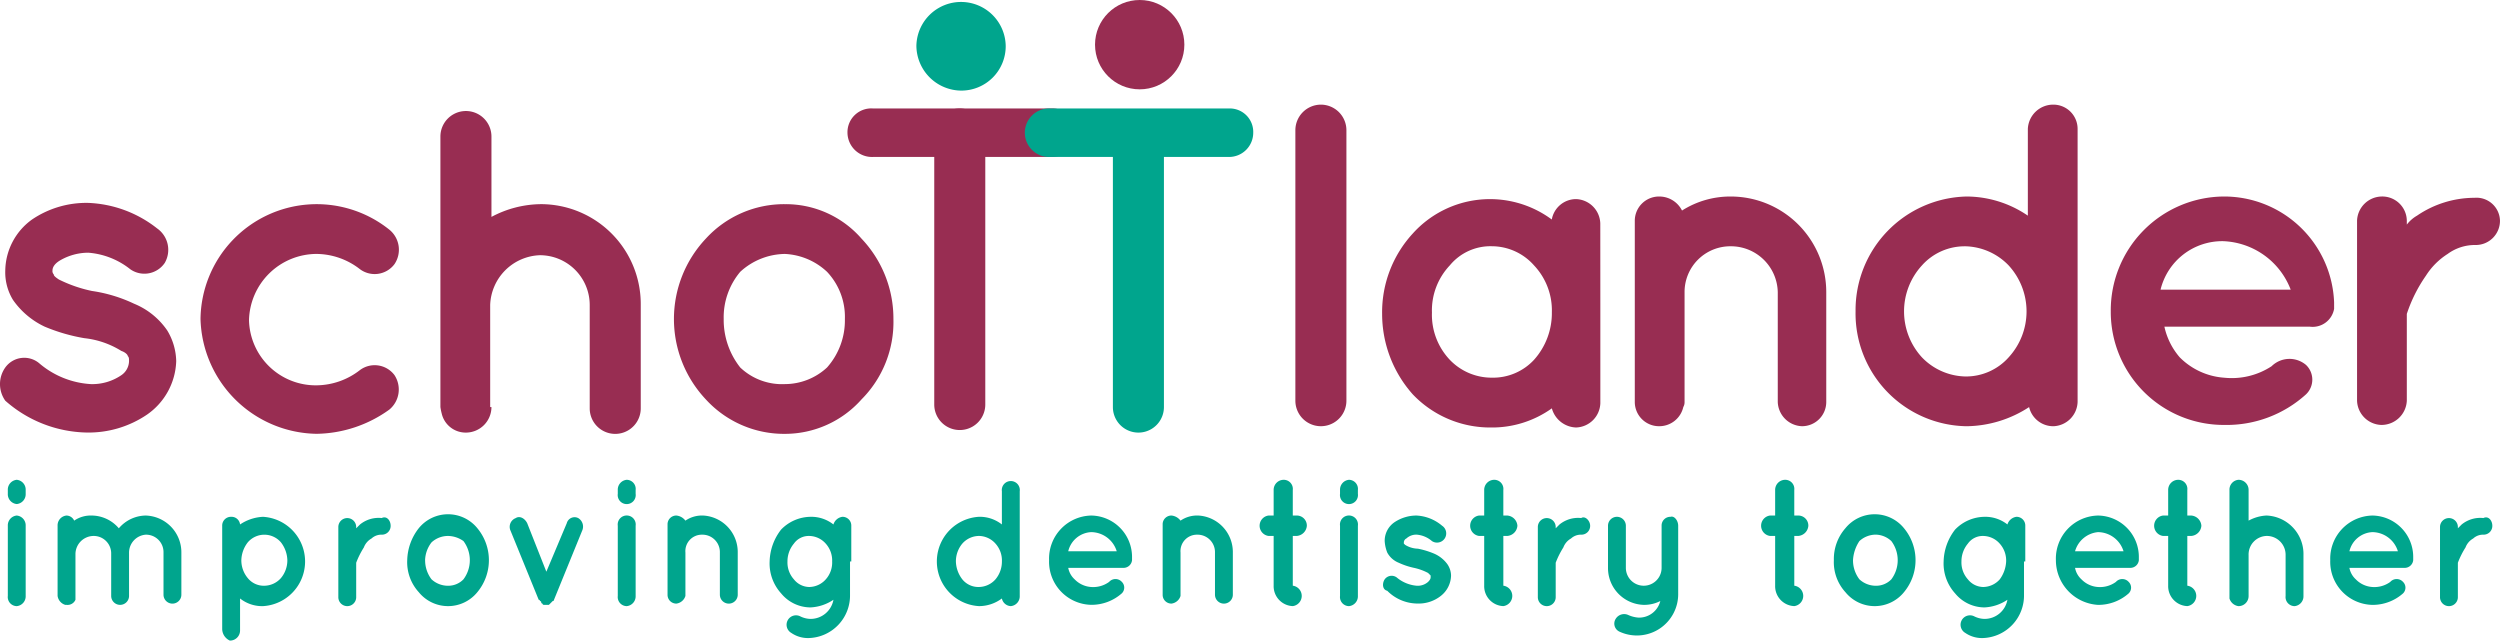
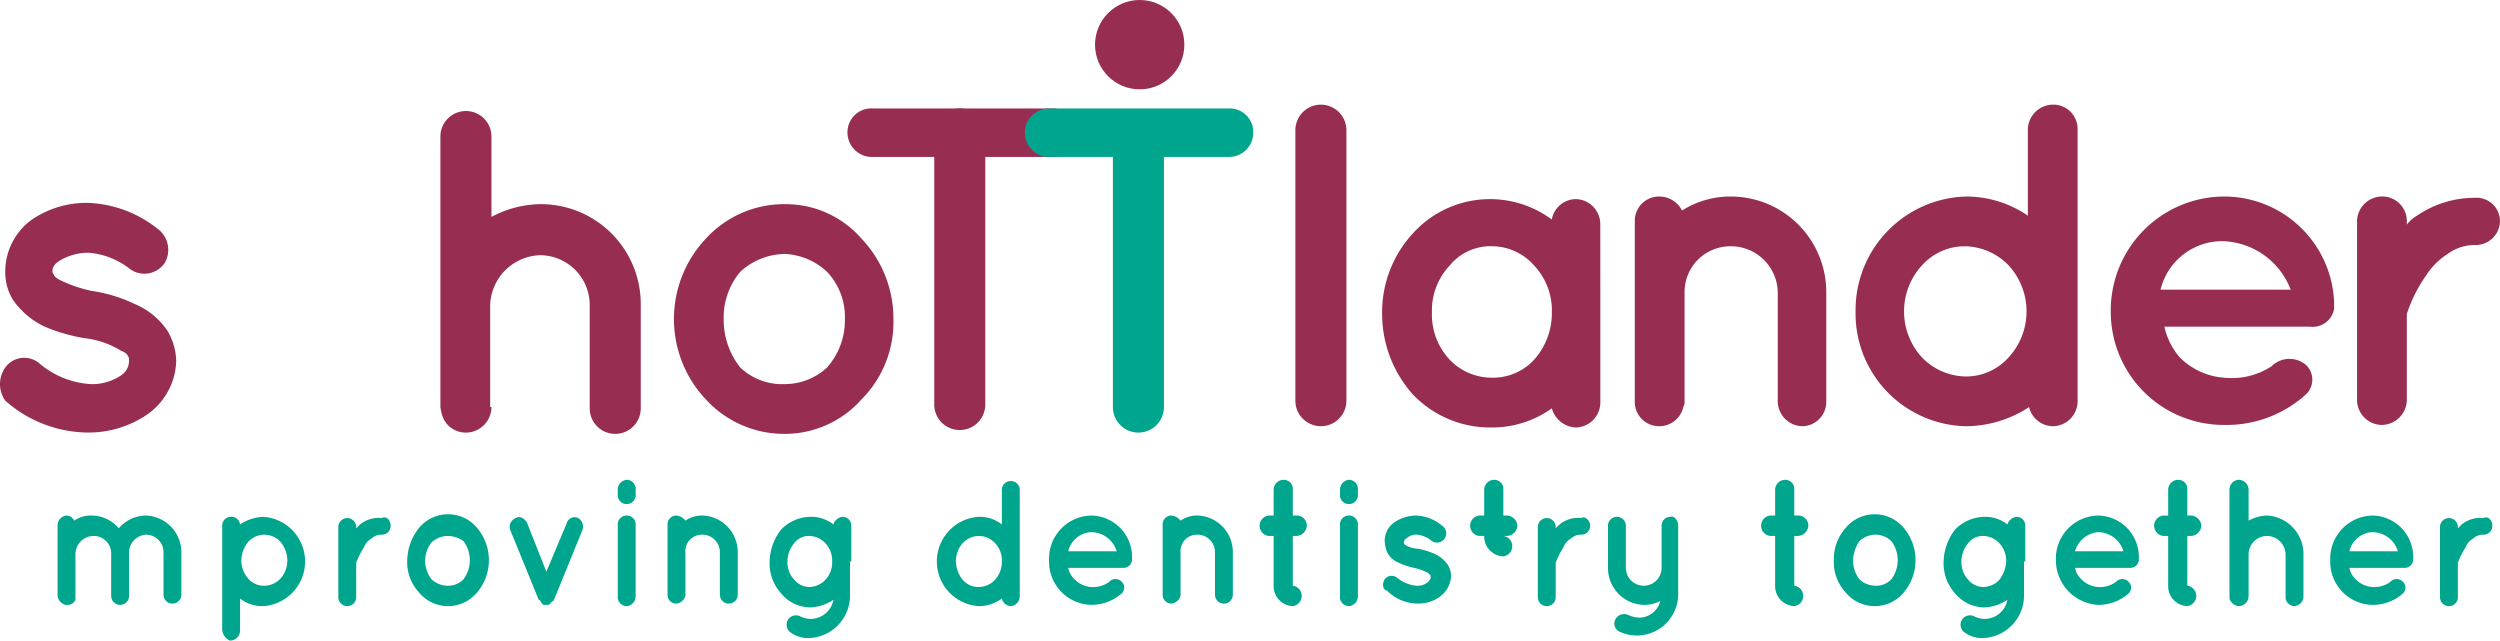
<svg xmlns="http://www.w3.org/2000/svg" viewBox="0 0 233.736 59.891">
  <defs>
    <style>
      .cls-1 {
        fill: #00a58d;
      }

      .cls-2 {
        fill: #982d52;
      }
    </style>
  </defs>
  <g id="Logo" transform="translate(0.013)">
    <g id="Group_16" data-name="Group 16" transform="translate(0.718 44.859)">
-       <path id="Path_24" data-name="Path 24" class="cls-1" d="M2.27,38.912a.922.922,0,0,1-.835.954A.922.922,0,0,1,.6,38.912v-.358a.922.922,0,0,1,.835-.954.922.922,0,0,1,.835.954Zm0,2.983v6.562a.922.922,0,0,1-.835.954A.851.851,0,0,1,.6,48.457V41.895a.922.922,0,0,1,.835-.954A.922.922,0,0,1,2.27,41.895Z" transform="translate(-0.6 -37.6)" />
      <path id="Path_25" data-name="Path 25" class="cls-1" d="M11.181,43.86h0v4.056a.835.835,0,1,1-1.67,0V43.979h0a1.631,1.631,0,0,0-1.67-1.67,1.706,1.706,0,0,0-1.67,1.67v4.056h0v.239a.8.8,0,0,1-.835.477H5.216a1.023,1.023,0,0,1-.716-.835V43.979h0V41.354a.922.922,0,0,1,.835-.954.806.806,0,0,1,.716.477,2.739,2.739,0,0,1,1.67-.477,3.358,3.358,0,0,1,2.505,1.193A3.358,3.358,0,0,1,12.732,40.4a3.439,3.439,0,0,1,3.341,3.46V47.8a.835.835,0,1,1-1.67,0V43.86a1.631,1.631,0,0,0-1.67-1.67A1.688,1.688,0,0,0,11.181,43.86Z" transform="translate(0.153 -37.059)" />
      <path id="Path_26" data-name="Path 26" class="cls-1" d="M17.4,51V44.676h0V41.335a.815.815,0,0,1,.835-.835.8.8,0,0,1,.835.716,4.188,4.188,0,0,1,2.147-.716,4.183,4.183,0,0,1,0,8.351,3.331,3.331,0,0,1-2.147-.716v2.983a.941.941,0,0,1-.954.954A1.208,1.208,0,0,1,17.4,51Zm1.79-6.442a2.586,2.586,0,0,0,.6,1.67,1.924,1.924,0,0,0,1.551.716,2.1,2.1,0,0,0,1.551-.716,2.586,2.586,0,0,0,.6-1.67,2.851,2.851,0,0,0-.6-1.67,2.038,2.038,0,0,0-3.1,0A2.851,2.851,0,0,0,19.19,44.556Z" transform="translate(2.643 -37.04)" />
      <path id="Path_27" data-name="Path 27" class="cls-1" d="M31.392,41.326a.815.815,0,0,1-.835.835,1.355,1.355,0,0,0-.954.358,1.6,1.6,0,0,0-.716.835,7.844,7.844,0,0,0-.716,1.432v3.221a.835.835,0,0,1-1.67,0V41.445a.835.835,0,0,1,1.67,0v.119l.358-.358a2.757,2.757,0,0,1,2.028-.6C31.034,40.372,31.392,40.849,31.392,41.326Z" transform="translate(4.4 -37.031)" />
      <path id="Path_28" data-name="Path 28" class="cls-1" d="M32.974,47.578A4.159,4.159,0,0,1,31.9,44.595a5.031,5.031,0,0,1,1.074-2.983,3.525,3.525,0,0,1,5.488,0,4.679,4.679,0,0,1,0,5.965,3.525,3.525,0,0,1-5.488,0Zm.6-2.983a2.93,2.93,0,0,0,.6,1.79,2.268,2.268,0,0,0,1.551.6,1.976,1.976,0,0,0,1.432-.6,2.983,2.983,0,0,0,0-3.579,2.558,2.558,0,0,0-1.432-.477,2.268,2.268,0,0,0-1.551.6A2.851,2.851,0,0,0,33.57,44.595Z" transform="translate(5.442 -37.079)" />
      <path id="Path_29" data-name="Path 29" class="cls-1" d="M46.7,41.808l-2.625,6.442a.117.117,0,0,1-.119.119h0l-.119.119h0l-.119.119h0l-.119.119h-.477A.117.117,0,0,1,43,48.609h0a.117.117,0,0,1-.119-.119h0a.117.117,0,0,0-.119-.119h0a.117.117,0,0,0-.119-.119l-2.625-6.442a.872.872,0,0,1,.477-1.193c.358-.239.835,0,1.074.477l1.79,4.534,1.909-4.534a.753.753,0,0,1,1.074-.477A.927.927,0,0,1,46.7,41.808Z" transform="translate(6.991 -37.036)" />
      <path id="Path_30" data-name="Path 30" class="cls-1" d="M50.07,38.912a.843.843,0,1,1-1.67,0v-.358a.922.922,0,0,1,.835-.954.851.851,0,0,1,.835.954Zm0,2.983v6.562a.922.922,0,0,1-.835.954.851.851,0,0,1-.835-.954V41.895a.843.843,0,1,1,1.67,0Z" transform="translate(8.628 -37.6)" />
      <path id="Path_31" data-name="Path 31" class="cls-1" d="M58.862,43.86V47.8a.835.835,0,1,1-1.67,0V43.86a1.631,1.631,0,0,0-1.67-1.67,1.537,1.537,0,0,0-1.551,1.67v4.056a1.023,1.023,0,0,1-.835.716A.815.815,0,0,1,52.3,47.8V41.235a.815.815,0,0,1,.835-.835,1.208,1.208,0,0,1,.835.477,2.739,2.739,0,0,1,1.67-.477A3.419,3.419,0,0,1,58.862,43.86Z" transform="translate(9.381 -37.059)" />
      <path id="Path_32" data-name="Path 32" class="cls-1" d="M67.816,44.676v3.1A3.976,3.976,0,0,1,64,51.834a2.739,2.739,0,0,1-1.67-.477.881.881,0,0,1,.835-1.551,2.248,2.248,0,0,0,.954.239,2.171,2.171,0,0,0,2.147-1.79,4.188,4.188,0,0,1-2.147.716,3.567,3.567,0,0,1-2.744-1.312A4.159,4.159,0,0,1,60.3,44.676a5.031,5.031,0,0,1,1.074-2.983A3.884,3.884,0,0,1,64.118,40.5a3.331,3.331,0,0,1,2.147.716A1.023,1.023,0,0,1,67.1,40.5a.815.815,0,0,1,.835.835v3.341Zm-1.67,0a2.36,2.36,0,0,0-.6-1.67A2.1,2.1,0,0,0,64,42.29a1.7,1.7,0,0,0-1.432.716,2.586,2.586,0,0,0-.6,1.67,2.36,2.36,0,0,0,.6,1.67A1.864,1.864,0,0,0,64,47.062a2.1,2.1,0,0,0,1.551-.716A2.36,2.36,0,0,0,66.146,44.676Z" transform="translate(10.925 -37.04)" />
      <path id="Path_33" data-name="Path 33" class="cls-1" d="M81.155,48.437a.922.922,0,0,1-.835.954.893.893,0,0,1-.835-.716,3.574,3.574,0,0,1-2.147.716,4.183,4.183,0,0,1,0-8.351,3.331,3.331,0,0,1,2.147.716v-3.1a.843.843,0,1,1,1.67,0v6.562h0ZM77.337,42.83a2.1,2.1,0,0,0-1.551.716,2.586,2.586,0,0,0-.6,1.67,2.851,2.851,0,0,0,.6,1.67,1.924,1.924,0,0,0,1.551.716,2.1,2.1,0,0,0,1.551-.716,2.586,2.586,0,0,0,.6-1.67,2.36,2.36,0,0,0-.6-1.67A2.1,2.1,0,0,0,77.337,42.83Z" transform="translate(13.454 -37.581)" />
      <path id="Path_34" data-name="Path 34" class="cls-1" d="M82.2,44.576A4.027,4.027,0,0,1,86.137,40.4a3.871,3.871,0,0,1,3.818,3.937v.239a.8.8,0,0,1-.835.716H83.99a1.937,1.937,0,0,0,.6,1.074,2.367,2.367,0,0,0,1.551.716,2.525,2.525,0,0,0,1.67-.477A.8.8,0,0,1,89,46.6a.753.753,0,0,1,0,1.074,4.275,4.275,0,0,1-2.863,1.074A4.027,4.027,0,0,1,82.2,44.576Zm1.79-.835h4.534a2.524,2.524,0,0,0-2.386-1.79A2.323,2.323,0,0,0,83.99,43.741Z" transform="translate(15.153 -37.059)" />
      <path id="Path_35" data-name="Path 35" class="cls-1" d="M97.662,43.86V47.8a.835.835,0,1,1-1.67,0V43.86a1.631,1.631,0,0,0-1.67-1.67,1.537,1.537,0,0,0-1.551,1.67v4.056a1.023,1.023,0,0,1-.835.716A.815.815,0,0,1,91.1,47.8V41.235a.815.815,0,0,1,.835-.835,1.208,1.208,0,0,1,.835.477,2.739,2.739,0,0,1,1.67-.477A3.419,3.419,0,0,1,97.662,43.86Z" transform="translate(16.871 -37.059)" />
      <path id="Path_36" data-name="Path 36" class="cls-1" d="M103.114,41.895a1.026,1.026,0,0,1-.954.954H101.8V47.5a.963.963,0,0,1,0,1.909,1.862,1.862,0,0,1-1.79-1.909V42.849h-.477a.963.963,0,0,1,0-1.909h.477V38.554a.941.941,0,0,1,.954-.954.851.851,0,0,1,.835.954v2.386h.358A.941.941,0,0,1,103.114,41.895Z" transform="translate(18.338 -37.6)" />
      <path id="Path_37" data-name="Path 37" class="cls-1" d="M106.67,38.912a.843.843,0,1,1-1.67,0v-.358a.922.922,0,0,1,.835-.954.851.851,0,0,1,.835.954Zm0,2.983v6.562a.922.922,0,0,1-.835.954.851.851,0,0,1-.835-.954V41.895a.843.843,0,1,1,1.67,0Z" transform="translate(19.554 -37.6)" />
      <path id="Path_38" data-name="Path 38" class="cls-1" d="M108.525,46.365a.8.8,0,0,1,1.193-.119,3.358,3.358,0,0,0,1.79.716,1.458,1.458,0,0,0,1.074-.358c.239-.239.239-.358.239-.477v-.119l-.239-.239a5.165,5.165,0,0,0-1.312-.477h0a6.726,6.726,0,0,1-1.432-.477,2.105,2.105,0,0,1-1.074-.954,3.483,3.483,0,0,1-.239-1.074A2.1,2.1,0,0,1,109.48,41a3.7,3.7,0,0,1,2.028-.6,4.022,4.022,0,0,1,2.386.954.86.86,0,0,1-.954,1.432,2.479,2.479,0,0,0-1.432-.6,1.355,1.355,0,0,0-.954.358.424.424,0,0,0-.239.358v.119l.119.119a2.343,2.343,0,0,0,1.193.358h0a7.717,7.717,0,0,1,1.551.477,3.03,3.03,0,0,1,1.193.954,1.924,1.924,0,0,1,.358,1.074,2.479,2.479,0,0,1-.954,1.909,3.331,3.331,0,0,1-2.147.716,4,4,0,0,1-2.863-1.193C108.287,47.32,108.287,46.723,108.525,46.365Z" transform="translate(20.205 -37.059)" />
-       <path id="Path_39" data-name="Path 39" class="cls-1" d="M119.614,41.895a1.026,1.026,0,0,1-.954.954H118.3V47.5a.963.963,0,0,1,0,1.909,1.862,1.862,0,0,1-1.79-1.909V42.849h-.477a.963.963,0,0,1,0-1.909h.477V38.554a.941.941,0,0,1,.954-.954.851.851,0,0,1,.835.954v2.386h.358A1.026,1.026,0,0,1,119.614,41.895Z" transform="translate(21.523 -37.6)" />
+       <path id="Path_39" data-name="Path 39" class="cls-1" d="M119.614,41.895a1.026,1.026,0,0,1-.954.954H118.3a.963.963,0,0,1,0,1.909,1.862,1.862,0,0,1-1.79-1.909V42.849h-.477a.963.963,0,0,1,0-1.909h.477V38.554a.941.941,0,0,1,.954-.954.851.851,0,0,1,.835.954v2.386h.358A1.026,1.026,0,0,1,119.614,41.895Z" transform="translate(21.523 -37.6)" />
      <path id="Path_40" data-name="Path 40" class="cls-1" d="M125.392,41.326a.816.816,0,0,1-.835.835,1.355,1.355,0,0,0-.954.358,1.6,1.6,0,0,0-.716.835,7.845,7.845,0,0,0-.716,1.432v3.221a.835.835,0,1,1-1.67,0V41.445a.835.835,0,1,1,1.67,0v.119l.358-.358a2.757,2.757,0,0,1,2.028-.6C124.914,40.372,125.392,40.849,125.392,41.326Z" transform="translate(22.547 -37.031)" />
      <path id="Path_41" data-name="Path 41" class="cls-1" d="M132.562,41.338v6.323a3.864,3.864,0,0,1-5.488,3.579.827.827,0,0,1-.358-1.193.927.927,0,0,1,1.193-.358,2.808,2.808,0,0,0,.954.239,2.045,2.045,0,0,0,2.028-1.551,3.3,3.3,0,0,1-1.551.358A3.439,3.439,0,0,1,126,45.275V41.338a.835.835,0,1,1,1.67,0v3.937a1.67,1.67,0,1,0,3.341,0V41.338a.815.815,0,0,1,.835-.835C132.2,40.384,132.562,40.861,132.562,41.338Z" transform="translate(23.608 -37.043)" />
      <path id="Path_42" data-name="Path 42" class="cls-1" d="M142.414,41.895a1.026,1.026,0,0,1-.954.954H141.1V47.5a.963.963,0,0,1,0,1.909,1.862,1.862,0,0,1-1.79-1.909V42.849h-.477a.963.963,0,0,1,0-1.909h.477V38.554a.941.941,0,0,1,.954-.954.851.851,0,0,1,.835.954v2.386h.358A.941.941,0,0,1,142.414,41.895Z" transform="translate(25.925 -37.6)" />
      <path id="Path_43" data-name="Path 43" class="cls-1" d="M144.774,47.578a4.159,4.159,0,0,1-1.074-2.983,4.362,4.362,0,0,1,1.074-2.983,3.525,3.525,0,0,1,5.488,0,4.679,4.679,0,0,1,0,5.965,3.525,3.525,0,0,1-5.488,0Zm.716-2.983a2.93,2.93,0,0,0,.6,1.79,2.268,2.268,0,0,0,1.551.6,1.976,1.976,0,0,0,1.432-.6,2.983,2.983,0,0,0,0-3.579,2.2,2.2,0,0,0-1.432-.6,2.268,2.268,0,0,0-1.551.6A3.55,3.55,0,0,0,145.49,44.595Z" transform="translate(27.025 -37.079)" />
      <path id="Path_44" data-name="Path 44" class="cls-1" d="M159.816,44.676v3.1A3.976,3.976,0,0,1,156,51.834a2.739,2.739,0,0,1-1.67-.477.881.881,0,0,1,.835-1.551,2.248,2.248,0,0,0,.954.239,2.171,2.171,0,0,0,2.147-1.79,4.188,4.188,0,0,1-2.147.716,3.567,3.567,0,0,1-2.744-1.312,4.159,4.159,0,0,1-1.074-2.983,5.031,5.031,0,0,1,1.074-2.983,3.884,3.884,0,0,1,2.744-1.193,3.331,3.331,0,0,1,2.147.716,1.023,1.023,0,0,1,.835-.716.815.815,0,0,1,.835.835v3.341Zm-1.67,0a2.36,2.36,0,0,0-.6-1.67A2.1,2.1,0,0,0,156,42.29a1.7,1.7,0,0,0-1.432.716,2.586,2.586,0,0,0-.6,1.67,2.36,2.36,0,0,0,.6,1.67,1.865,1.865,0,0,0,1.432.716,2.1,2.1,0,0,0,1.551-.716A3.069,3.069,0,0,0,158.146,44.676Z" transform="translate(28.686 -37.04)" />
      <path id="Path_45" data-name="Path 45" class="cls-1" d="M161.1,44.576a4.027,4.027,0,0,1,3.937-4.176,3.871,3.871,0,0,1,3.818,3.937v.239a.8.8,0,0,1-.835.716h-5.13a1.937,1.937,0,0,0,.6,1.074,2.367,2.367,0,0,0,1.551.716,2.524,2.524,0,0,0,1.67-.477.8.8,0,0,1,1.193,0,.753.753,0,0,1,0,1.074,4.275,4.275,0,0,1-2.863,1.074A4.188,4.188,0,0,1,161.1,44.576Zm1.79-.835h4.534a2.524,2.524,0,0,0-2.386-1.79A2.465,2.465,0,0,0,162.89,43.741Z" transform="translate(30.384 -37.059)" />
      <path id="Path_46" data-name="Path 46" class="cls-1" d="M173.214,41.895a1.026,1.026,0,0,1-.954.954H171.9V47.5a.963.963,0,0,1,0,1.909,1.862,1.862,0,0,1-1.79-1.909V42.849h-.477a.963.963,0,0,1,0-1.909h.477V38.554a.941.941,0,0,1,.954-.954.851.851,0,0,1,.835.954v2.386h.358A1.026,1.026,0,0,1,173.214,41.895Z" transform="translate(31.871 -37.6)" />
      <path id="Path_47" data-name="Path 47" class="cls-1" d="M176.49,48.457a.941.941,0,0,1-.954.954,1.023,1.023,0,0,1-.835-.716V38.554a.922.922,0,0,1,.835-.954.941.941,0,0,1,.954.954v2.863a3.884,3.884,0,0,1,1.67-.477,3.6,3.6,0,0,1,3.46,3.7v3.818a.922.922,0,0,1-.835.954.851.851,0,0,1-.835-.954V44.639a1.757,1.757,0,0,0-1.79-1.79,1.733,1.733,0,0,0-1.67,1.79Z" transform="translate(33.01 -37.6)" />
      <path id="Path_48" data-name="Path 48" class="cls-1" d="M182.6,44.576a4.027,4.027,0,0,1,3.937-4.176,3.871,3.871,0,0,1,3.818,3.937v.239a.8.8,0,0,1-.835.716h-5.13a1.937,1.937,0,0,0,.6,1.074,2.367,2.367,0,0,0,1.551.716,2.524,2.524,0,0,0,1.67-.477.8.8,0,0,1,1.193,0,.753.753,0,0,1,0,1.074,4.275,4.275,0,0,1-2.863,1.074A4.027,4.027,0,0,1,182.6,44.576Zm1.79-.835h4.534a2.524,2.524,0,0,0-2.386-1.79A2.323,2.323,0,0,0,184.39,43.741Z" transform="translate(34.535 -37.059)" />
      <path id="Path_49" data-name="Path 49" class="cls-1" d="M196.092,41.326a.816.816,0,0,1-.835.835,1.355,1.355,0,0,0-.954.358,1.6,1.6,0,0,0-.716.835,7.845,7.845,0,0,0-.716,1.432v3.221a.835.835,0,1,1-1.67,0V41.445a.835.835,0,1,1,1.67,0v.119l.358-.358a2.757,2.757,0,0,1,2.028-.6C195.734,40.372,196.092,40.849,196.092,41.326Z" transform="translate(36.195 -37.031)" />
    </g>
    <g id="XMLID_37_" transform="translate(-0.013 10.38)">
      <path id="XMLID_45_" class="cls-2" d="M.48,31.29A2.181,2.181,0,0,1,3.7,30.932a8.151,8.151,0,0,0,4.772,1.909,4.806,4.806,0,0,0,2.863-.835,1.629,1.629,0,0,0,.716-1.312c0-.239,0-.358-.119-.477,0-.119-.239-.358-.6-.477a8.187,8.187,0,0,0-3.46-1.193h0a16.759,16.759,0,0,1-3.7-1.074A7.488,7.488,0,0,1,1.2,24.967,4.942,4.942,0,0,1,.48,22.223a5.977,5.977,0,0,1,2.505-4.772A9.041,9.041,0,0,1,8.235,15.9a11.086,11.086,0,0,1,6.442,2.386,2.445,2.445,0,0,1,.716,3.221,2.3,2.3,0,0,1-3.221.6,7.183,7.183,0,0,0-3.937-1.551,5.276,5.276,0,0,0-2.625.716c-.6.358-.716.716-.716.954a.438.438,0,0,0,.119.358c0,.119.119.239.477.477a12.775,12.775,0,0,0,3.1,1.074h0a13.772,13.772,0,0,1,3.937,1.193,6.919,6.919,0,0,1,3.1,2.505,5.744,5.744,0,0,1,.835,2.863A6.322,6.322,0,0,1,13.723,35.7a9.728,9.728,0,0,1-5.607,1.67A11.805,11.805,0,0,1,.48,34.392,2.683,2.683,0,0,1,.48,31.29Z" transform="translate(0.013 -7.31)" />
-       <path id="XMLID_43_" class="cls-2" d="M15.7,26.737a10.864,10.864,0,0,1,17.657-8.351,2.411,2.411,0,0,1,.477,3.221,2.311,2.311,0,0,1-3.221.477,6.689,6.689,0,0,0-4.056-1.432,6.342,6.342,0,0,0-6.323,6.2,6.241,6.241,0,0,0,6.323,6.085,6.689,6.689,0,0,0,4.056-1.432,2.311,2.311,0,0,1,3.221.477,2.444,2.444,0,0,1-.477,3.221,11.908,11.908,0,0,1-6.8,2.267A11.032,11.032,0,0,1,15.7,26.737Z" transform="translate(3.047 -7.291)" />
      <path id="XMLID_41_" class="cls-2" d="M39.272,36.379a2.393,2.393,0,0,1-2.386,2.386,2.3,2.3,0,0,1-2.267-1.79,5.167,5.167,0,0,1-.119-.6V11.086a2.386,2.386,0,0,1,4.772,0V18.6a9.971,9.971,0,0,1,4.653-1.193,9.343,9.343,0,0,1,9.306,9.425V36.5a2.386,2.386,0,1,1-4.772,0V26.834a4.659,4.659,0,0,0-4.653-4.653,4.821,4.821,0,0,0-4.653,4.653v9.544Z" transform="translate(6.676 -8.7)" />
      <path id="XMLID_38_" class="cls-2" d="M55.783,34.254a10.962,10.962,0,0,1,0-15.032A9.909,9.909,0,0,1,63.18,16a9.4,9.4,0,0,1,7.158,3.221,10.857,10.857,0,0,1,2.983,7.516,10.246,10.246,0,0,1-2.983,7.516,9.584,9.584,0,0,1-7.158,3.221A9.909,9.909,0,0,1,55.783,34.254Zm1.67-7.516A7.177,7.177,0,0,0,59,31.271a5.67,5.67,0,0,0,4.176,1.551,5.813,5.813,0,0,0,3.937-1.551,6.633,6.633,0,0,0,1.67-4.534,6.129,6.129,0,0,0-1.67-4.414,6.177,6.177,0,0,0-3.937-1.67A6.288,6.288,0,0,0,59,22.323,6.607,6.607,0,0,0,57.453,26.737Z" transform="translate(10.209 -7.291)" />
    </g>
    <g id="XMLID_21_" transform="translate(121.097 9.783)">
      <path id="XMLID_35_" class="cls-2" d="M103.886,8.2a2.393,2.393,0,0,1,2.386,2.386V35.879a2.386,2.386,0,1,1-4.772,0V10.586A2.393,2.393,0,0,1,103.886,8.2Z" transform="translate(-101.5 -8.2)" />
      <path id="XMLID_32_" class="cls-2" d="M128.7,26.218v8.471a2.347,2.347,0,0,1-2.267,2.267,2.432,2.432,0,0,1-2.267-1.79,9.605,9.605,0,0,1-5.727,1.79,9.986,9.986,0,0,1-7.278-3.1,11.316,11.316,0,0,1-2.863-7.516,10.869,10.869,0,0,1,2.863-7.516,9.708,9.708,0,0,1,13-1.312,2.308,2.308,0,0,1,2.267-1.909,2.347,2.347,0,0,1,2.267,2.267Zm-4.534,0A6.129,6.129,0,0,0,122.5,21.8a5.279,5.279,0,0,0-3.937-1.79,4.927,4.927,0,0,0-3.937,1.79,6.129,6.129,0,0,0-1.67,4.414,6.129,6.129,0,0,0,1.67,4.414,5.41,5.41,0,0,0,3.937,1.67,5.218,5.218,0,0,0,3.937-1.67A6.549,6.549,0,0,0,124.168,26.218Z" transform="translate(-100.187 -6.771)" />
      <path id="XMLID_30_" class="cls-2" d="M146,24.348v10.26a2.265,2.265,0,0,1-2.267,2.267,2.347,2.347,0,0,1-2.267-2.267V24.348a4.38,4.38,0,0,0-4.414-4.295,4.277,4.277,0,0,0-4.3,4.295v10.26a.9.9,0,0,1-.119.477,2.3,2.3,0,0,1-2.267,1.79,2.265,2.265,0,0,1-2.267-2.267V17.667a2.265,2.265,0,0,1,2.267-2.267,2.376,2.376,0,0,1,2.148,1.312,8.4,8.4,0,0,1,4.534-1.312A8.936,8.936,0,0,1,146,24.348Z" transform="translate(-96.365 -6.81)" />
      <path id="XMLID_27_" class="cls-2" d="M166.159,36a2.347,2.347,0,0,1-2.267,2.267,2.323,2.323,0,0,1-2.267-1.79,10.9,10.9,0,0,1-5.846,1.79A10.543,10.543,0,0,1,145.4,27.527,10.621,10.621,0,0,1,155.78,16.79a10.192,10.192,0,0,1,5.727,1.79V10.467A2.372,2.372,0,0,1,163.892,8.2a2.265,2.265,0,0,1,2.267,2.267V27.527h0V36Zm-10.5-14.555a5.343,5.343,0,0,0-4.056,1.79,6.357,6.357,0,0,0,0,8.59,5.8,5.8,0,0,0,4.056,1.79,5.343,5.343,0,0,0,4.056-1.79,6.357,6.357,0,0,0,0-8.59A5.8,5.8,0,0,0,155.66,21.443Z" transform="translate(-93.025 -8.2)" />
      <path id="XMLID_24_" class="cls-2" d="M165.4,26.137A10.643,10.643,0,0,1,175.9,15.4a10.288,10.288,0,0,1,10.38,9.9v.6a2.037,2.037,0,0,1-2.267,1.67h-13.6a6.5,6.5,0,0,0,1.432,2.863,6.5,6.5,0,0,0,4.176,1.909,6.8,6.8,0,0,0,4.414-1.074,2.387,2.387,0,0,1,3.221-.119,1.9,1.9,0,0,1,0,2.744,11.043,11.043,0,0,1-7.636,2.863A10.566,10.566,0,0,1,165.4,26.137Zm4.653-2.028h12.169a7.042,7.042,0,0,0-6.323-4.534A5.935,5.935,0,0,0,170.053,24.109Z" transform="translate(-89.164 -6.81)" />
      <path id="XMLID_22_" class="cls-2" d="M198.062,17.667a2.265,2.265,0,0,1-2.267,2.267,4.3,4.3,0,0,0-2.625.835,6.577,6.577,0,0,0-2.028,2.028,13.738,13.738,0,0,0-1.79,3.579v8.113a2.372,2.372,0,0,1-2.386,2.267,2.347,2.347,0,0,1-2.267-2.267V17.667a2.347,2.347,0,0,1,2.267-2.267,2.294,2.294,0,0,1,2.386,2.267v.358a3.216,3.216,0,0,1,.954-.835,9.56,9.56,0,0,1,5.369-1.67A2.2,2.2,0,0,1,198.062,17.667Z" transform="translate(-85.438 -6.81)" />
    </g>
    <path id="XMLID_19_" class="cls-2" d="M75.586,8.5a2.393,2.393,0,0,1,2.386,2.386V36.179a2.386,2.386,0,1,1-4.772,0V10.767A2.372,2.372,0,0,1,75.586,8.5Z" transform="translate(14.134 1.641)" />
    <path id="XMLID_17_" class="cls-1" d="M89.586,8.7a2.393,2.393,0,0,1,2.386,2.386V36.379a2.386,2.386,0,1,1-4.772,0V11.086A2.393,2.393,0,0,1,89.586,8.7Z" transform="translate(16.836 1.68)" />
    <path id="XMLID_15_" class="cls-2" d="M68.786,8.5h16.7a2.194,2.194,0,0,1,2.267,2.267,2.265,2.265,0,0,1-2.267,2.267h-16.7A2.294,2.294,0,0,1,66.4,10.767,2.226,2.226,0,0,1,68.786,8.5Z" transform="translate(12.821 1.641)" />
    <path id="XMLID_13_" class="cls-1" d="M82.686,8.5h16.7a2.194,2.194,0,0,1,2.267,2.267,2.265,2.265,0,0,1-2.267,2.267h-16.7a2.27,2.27,0,1,1,0-4.534Z" transform="translate(15.504 1.641)" />
    <circle id="XMLID_3_" class="cls-2" cx="4.176" cy="4.176" r="4.176" transform="translate(102.366)" />
-     <path id="XMLID_1_" class="cls-1" d="M80.151,4.276a4.15,4.15,0,0,1-4.176,4.176A4.227,4.227,0,0,1,71.8,4.276a4.176,4.176,0,0,1,8.351,0Z" transform="translate(13.864 0.019)" />
  </g>
</svg>